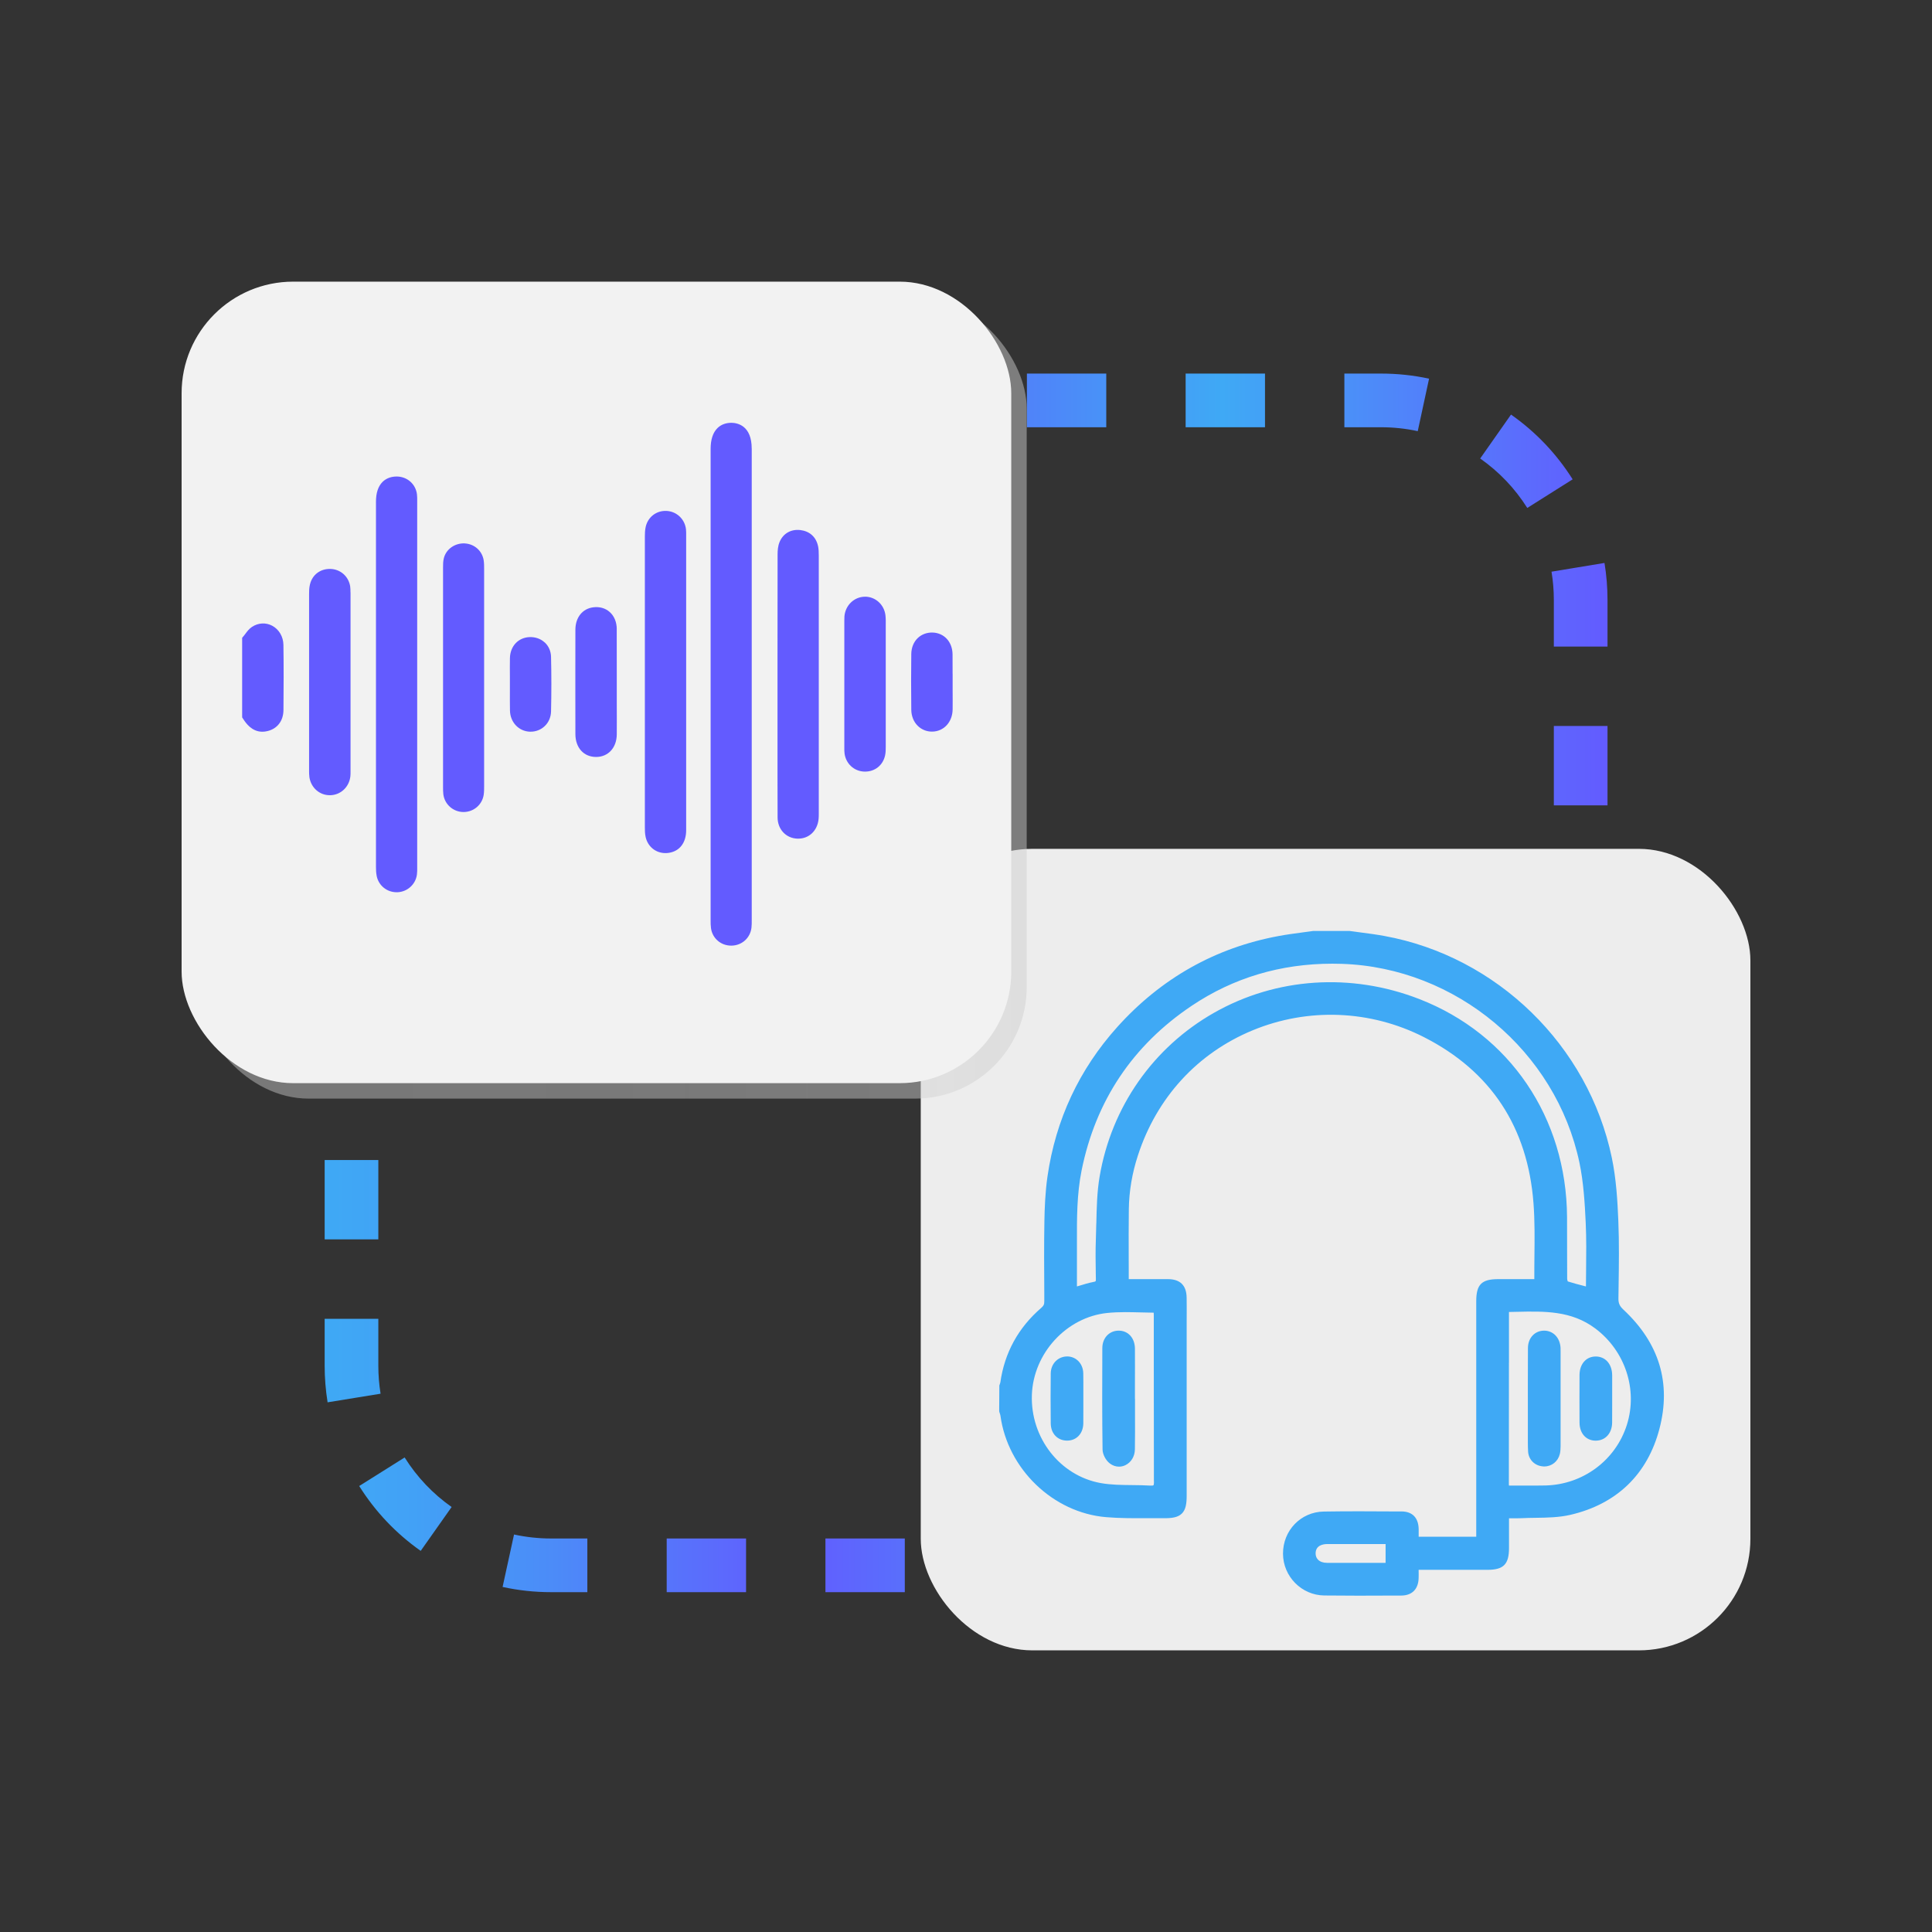
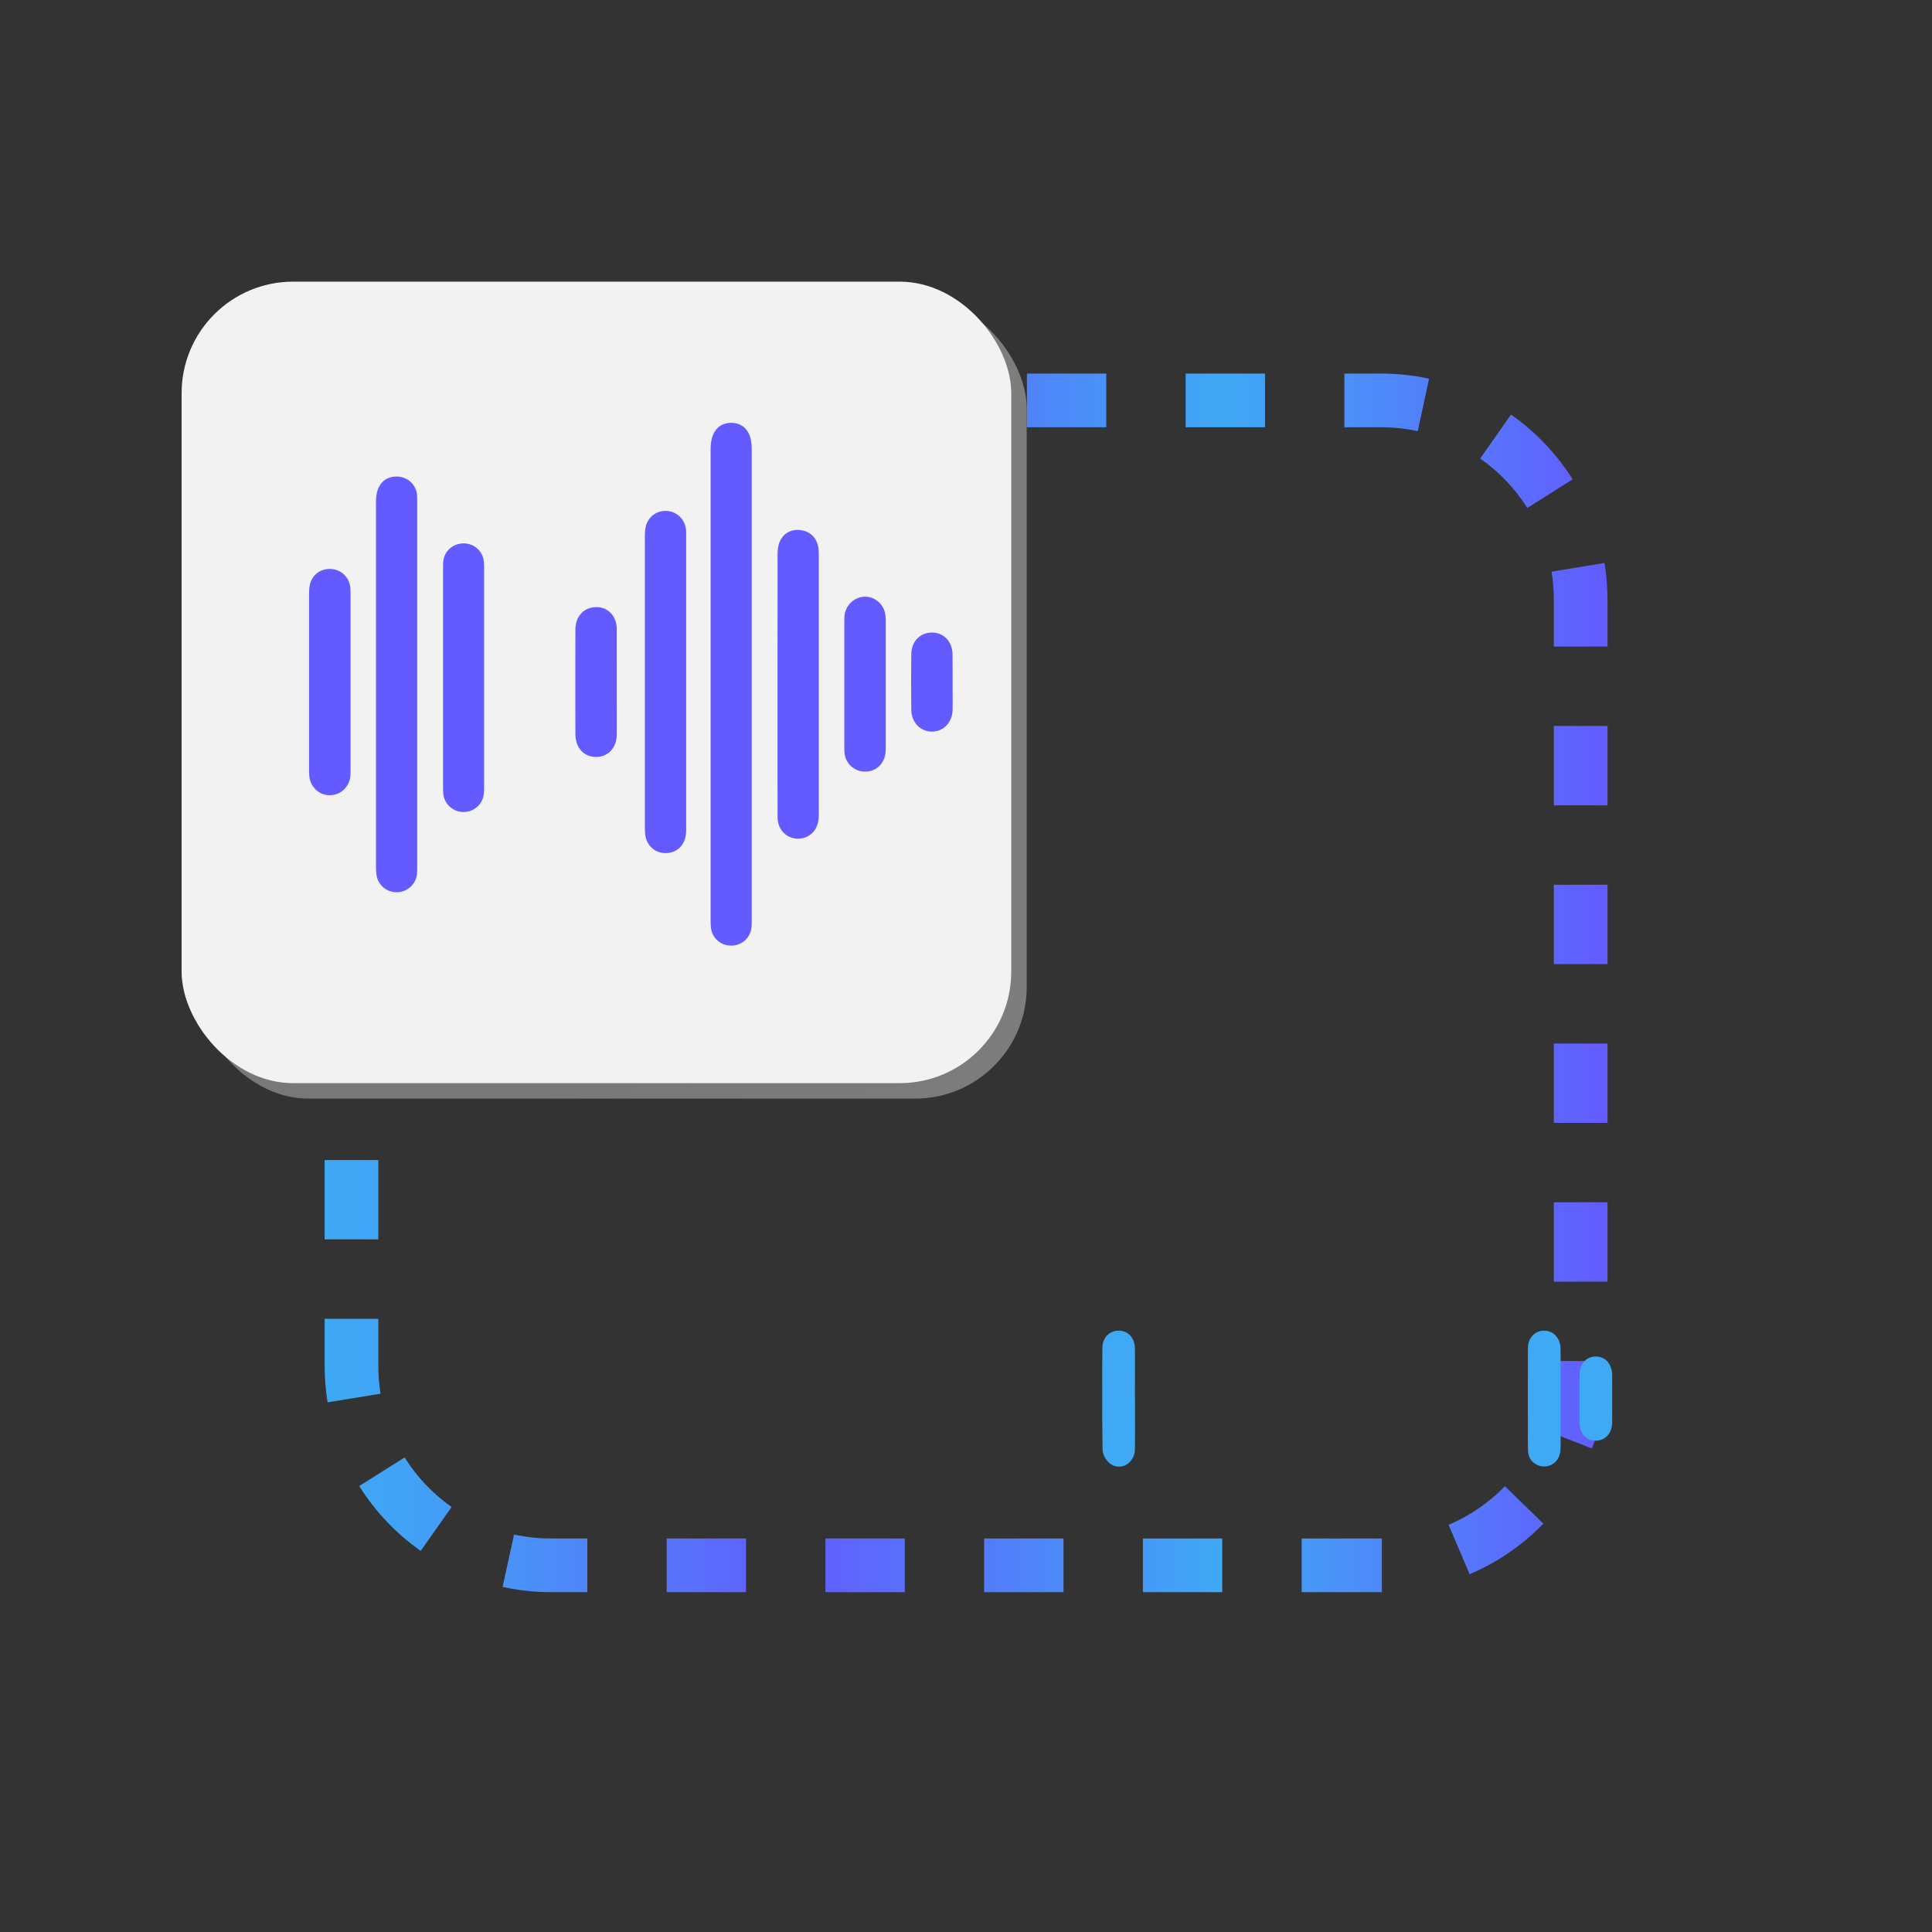
<svg xmlns="http://www.w3.org/2000/svg" viewBox="0 0 500 500">
  <rect x="0" y="0" width="500" height="500" fill="#333333" stroke="none" />
  <defs>
    <style>
      .cls-1 {
        isolation: isolate;
      }

      .cls-2 {
        fill: #635bff;
      }

      .cls-2, .cls-3, .cls-4, .cls-5, .cls-6, .cls-7 {
        stroke-width: 0px;
      }

      .cls-3 {
        fill: #ededed;
      }

      .cls-4 {
        fill: url(#Degradado_sin_nombre_16);
        mix-blend-mode: multiply;
        opacity: .48;
      }

      .cls-5 {
        fill: url(#Degradado_sin_nombre_34);
      }

      .cls-6 {
        fill: #3fa9f5;
      }

      .cls-7 {
        fill: #f2f2f2;
      }
    </style>
    <linearGradient id="Degradado_sin_nombre_34" data-name="Degradado sin nombre 34" x1="84" y1="254.39" x2="416" y2="254.39" gradientUnits="userSpaceOnUse">
      <stop offset="0" stop-color="#3fa9f5" />
      <stop offset=".07" stop-color="#42a1f6" />
      <stop offset=".18" stop-color="#4c8bf8" />
      <stop offset=".32" stop-color="#5d67fd" />
      <stop offset=".36" stop-color="#635bff" />
      <stop offset=".56" stop-color="#4e86f9" />
      <stop offset=".7" stop-color="#3fa9f5" />
      <stop offset="1" stop-color="#635bff" />
    </linearGradient>
    <linearGradient id="Degradado_sin_nombre_16" data-name="Degradado sin nombre 16" x1="51" y1="180.6" x2="265.71" y2="180.6" gradientUnits="userSpaceOnUse">
      <stop offset="0" stop-color="#e6e6e6" stop-opacity=".8" />
      <stop offset=".45" stop-color="#e0e0e0" stop-opacity=".84" />
      <stop offset=".92" stop-color="#d0d0d0" stop-opacity=".97" />
      <stop offset="1" stop-color="#ccc" />
    </linearGradient>
  </defs>
  <g class="cls-1">
    <g id="Capa_1" data-name="Capa 1">
      <g>
        <g>
          <path class="cls-5" d="m357.62,412.05h-20.75v-13.89h20.75v13.89Zm-41.3,0h-20.54v-13.89h20.54v13.89Zm-41.08,0h-20.54v-13.89h20.54v13.89Zm-41.08,0h-20.54v-13.89h20.54v13.89Zm-41.08,0h-20.54v-13.89h20.54v13.89Zm-41.08,0h-9.39c-4.23,0-8.44-.45-12.54-1.35l2.96-13.57c3.12.68,6.35,1.03,9.58,1.03h9.39v13.89Zm228.33-4.65l-5.43-12.78c5.49-2.33,10.39-5.69,14.57-9.99l9.95,9.69c-5.47,5.62-11.89,10.03-19.09,13.08Zm-271.45-6.03c-6.4-4.51-11.76-10.16-15.92-16.79l11.76-7.39c3.18,5.06,7.27,9.38,12.16,12.82l-8,11.35Zm303.1-26.5l-12.93-5.08c2.04-5.2,3.08-10.7,3.08-16.34v-1.22h13.89v1.22c0,7.39-1.36,14.59-4.04,21.42Zm-327.2-11.95c-.5-3.11-.76-6.29-.76-9.46v-12.15h13.89v12.15c0,2.43.2,4.86.58,7.23l-13.71,2.23Zm331.24-31.23h-13.89v-20.54h13.89v20.54Zm-318.11-10.94h-13.89v-20.54h13.89v20.54Zm318.11-30.15h-13.89v-20.54h13.89v20.54Zm-318.11-10.94h-13.89v-20.54h13.89v20.54Zm318.11-30.15h-13.89v-20.54h13.89v20.54Zm-318.11-10.94h-13.89v-20.54h13.89v20.54Zm318.11-30.15h-13.89v-20.54h13.89v20.54Zm-318.11-10.94h-13.89v-20.54h13.89v20.54Zm318.11-30.15h-13.89v-12.05c0-2.46-.2-4.92-.6-7.33l13.71-2.26c.52,3.15.78,6.37.78,9.58v12.05Zm-318.11-10.94h-13.89v-1.11c0-7.43,1.37-14.67,4.08-21.53l12.92,5.11c-2.06,5.22-3.11,10.75-3.11,16.42v1.11Zm297.35-24.93c-3.19-5.06-7.29-9.36-12.19-12.8l7.98-11.37c6.41,4.5,11.77,10.14,15.95,16.76l-11.75,7.41Zm-284.63-7.42l-9.94-9.71c5.48-5.61,11.91-10,19.11-13.05l5.41,12.79c-5.49,2.32-10.4,5.67-14.59,9.96Zm256.28-12.46c-3.1-.67-6.29-1.01-9.49-1.01h-9.5v-13.89h9.5c4.18,0,8.36.44,12.42,1.32l-2.93,13.58Zm-39.53-1.01h-20.54v-13.89h20.54v13.89Zm-41.08,0h-20.54v-13.89h20.54v13.89Zm-41.08,0h-20.54v-13.89h20.54v13.89Zm-41.08,0h-20.54v-13.89h20.54v13.89Zm-41.08,0h-20.44l-.11-13.89h20.54v13.89Z" />
-           <rect class="cls-3" x="238.29" y="219.68" width="214.71" height="207.43" rx="28.87" ry="28.87" />
          <g>
            <rect class="cls-4" x="51" y="76.89" width="214.71" height="207.43" rx="28.87" ry="28.87" />
            <rect class="cls-7" x="47" y="72.89" width="214.71" height="207.43" rx="28.87" ry="28.87" />
          </g>
        </g>
        <g>
-           <path class="cls-2" d="m70.45,161.94c-1.67-.88-3.62-.77-5.24.3-.75.5-1.26,1.19-1.67,1.74-.14.19-.27.38-.42.55l-.45.53v20.6l.31.47c.62.94,2.14,3.24,4.92,3.24.42,0,.87-.05,1.34-.17,2.56-.62,4.1-2.66,4.12-5.45.04-5.72.08-11.31-.01-16.85-.03-2.13-1.15-4.03-2.91-4.96Z" />
          <path class="cls-2" d="m194.54,116.09c0-5.93-3.65-6.64-5.22-6.67-1.44,0-2.69.44-3.62,1.35-1.19,1.16-1.79,2.98-1.79,5.39v122.11c0,.58,0,1.24.09,1.92.35,2.64,2.55,4.54,5.23,4.54h.05c2.7-.02,4.89-1.97,5.2-4.64.08-.67.07-1.3.07-1.92v-.41s0-60.66,0-60.66v-61.02Z" />
          <path class="cls-2" d="m102.69,123.32h-.04c-1.85,0-3,.76-3.64,1.39-1.14,1.13-1.71,2.86-1.71,5.15,0,31.47,0,62.95,0,94.42,0,.75.02,1.61.2,2.49.52,2.44,2.65,4.14,5.14,4.14.08,0,.17,0,.25,0,2.56-.12,4.67-2.04,5.01-4.57.08-.63.08-1.24.07-1.78v-.4s0-35.21,0-35.21v-58.86s0-.43,0-.43c0-.52.01-1.12-.06-1.73-.33-2.66-2.52-4.59-5.23-4.61Z" />
          <path class="cls-2" d="m172.44,132.22c-2.62-.09-4.78,1.62-5.34,4.15-.19.87-.21,1.75-.21,2.5,0,25.07,0,50.14,0,75.21,0,.71,0,1.6.19,2.49.55,2.55,2.64,4.21,5.14,4.21.3,0,.6-.02.91-.07,2.79-.44,4.45-2.63,4.45-5.87,0-9.82,0-19.65,0-29.47v-46.44s0-.4,0-.4c0-.48.01-1.02-.05-1.58-.32-2.65-2.46-4.63-5.1-4.73Z" />
          <path class="cls-2" d="m211.69,141.26c-.51-2.31-2.17-3.79-4.55-4.08-2.43-.28-4.44.86-5.37,3.05-.46,1.09-.53,2.28-.53,3.29-.02,8.89-.02,17.78-.02,26.67v6.91s0,23.78,0,23.78c0,3.56,0,7.12.02,10.69.02,3.07,2.18,5.37,5.13,5.47.07,0,.13,0,.2,0,2.83,0,4.98-2.06,5.28-5.07.05-.46.05-.92.05-1.39v-.2c0-22.21,0-44.42,0-66.63,0-.8-.02-1.64-.2-2.5Z" />
          <path class="cls-2" d="m120.27,140.63c-2.53-.11-4.8,1.47-5.4,3.81-.21.84-.21,1.66-.21,2.38v.18c0,7.72,0,15.43,0,23.15v33.27s0,.31,0,.31c0,.57,0,1.21.08,1.87.35,2.61,2.59,4.55,5.22,4.55.03,0,.07,0,.1,0,2.58-.05,4.74-1.92,5.12-4.46.11-.74.11-1.48.11-2.12v-.26c0-18.63,0-37.26,0-55.89v-.24c0-.65,0-1.39-.11-2.15-.37-2.45-2.39-4.26-4.9-4.39Z" />
          <path class="cls-2" d="m90.7,153.3c0-.47,0-1.01-.08-1.58-.41-2.54-2.49-4.38-5.04-4.48-2.66-.09-4.77,1.48-5.37,4.04-.22.91-.22,1.8-.22,2.52,0,5.9,0,11.81,0,17.71v27.63s0,.29,0,.29c0,.53,0,1.13.09,1.76.44,2.7,2.63,4.61,5.26,4.61.06,0,.12,0,.19,0,2.69-.09,4.86-2.16,5.15-4.92.04-.38.04-.77.04-1.16v-46.12s0-.29,0-.29Z" />
          <path class="cls-2" d="m223.88,154.43h-.04c-2.76.02-5.04,2.19-5.3,5.05-.03.37-.03.74-.03,1.11v32.64s0,.33,0,.33c0,.46-.01.97.07,1.52.37,2.55,2.39,4.44,4.93,4.6.12,0,.25.01.37.01,2.55,0,4.61-1.63,5.17-4.15.18-.8.18-1.57.18-2.33,0-4.19,0-8.38,0-12.58v-17.85c0-.28,0-.55,0-.83.01-.88.03-1.78-.08-2.73-.32-2.74-2.59-4.8-5.28-4.8Z" />
          <path class="cls-2" d="m159.62,162.81c-.01-1.83-.67-3.41-1.85-4.44-1.11-.98-2.61-1.41-4.23-1.2-2.79.35-4.61,2.61-4.63,5.77-.02,3.25-.02,6.51-.01,9.77v3.95s0,3.95,0,3.95c0,3.14,0,6.27.01,9.41.02,3.5,2.16,5.86,5.32,5.88h.04c3.13,0,5.32-2.39,5.35-5.83.02-2.72.01-5.43,0-8.15v-3.11s0-4.57,0-4.57c0-3.81,0-7.62-.01-11.44Z" />
          <path class="cls-2" d="m246.53,174.34c0-1.68.01-3.35-.01-5.03-.05-3.2-2.16-5.5-5.15-5.61-1.45-.04-2.83.45-3.84,1.41-1.07,1.02-1.67,2.49-1.69,4.14-.06,4.61-.06,9.34,0,14.44.02,1.65.62,3.14,1.71,4.19.97.94,2.26,1.46,3.63,1.46.04,0,.07,0,.11,0,3-.06,5.21-2.48,5.25-5.76.02-1.62.01-3.25,0-4.88v-2.17s0-2.19,0-2.19Z" />
-           <path class="cls-2" d="m140.99,166.29c-1.03-.97-2.43-1.46-3.92-1.41-2.94.11-5.04,2.35-5.1,5.44-.03,1.58-.02,3.17-.01,4.75v1.96s0,2.13,0,2.13c0,1.58-.01,3.17.02,4.75.06,3,2.27,5.34,5.13,5.45.07,0,.14,0,.22,0,1.36,0,2.64-.5,3.62-1.42,1.04-.97,1.62-2.32,1.66-3.8.11-4.79.11-9.54,0-14.13-.03-1.46-.6-2.78-1.6-3.72Z" />
        </g>
        <g>
-           <path class="cls-6" d="m420.11,338.9c-.95-.88-1.28-1.63-1.26-2.87l.04-2.99c.08-5.63.17-11.44-.07-17.16-.21-4.96-.52-10.71-1.69-16.29-6.06-29.02-29.73-52.07-58.9-57.37-2.02-.37-4.08-.64-6.07-.9-.94-.12-1.87-.25-2.81-.38h-9.43s-.13,0-.13,0c-.93.13-1.86.26-2.78.38-2,.27-4.06.54-6.09.92-16.39,3.03-30.44,10.95-41.76,23.54-9.87,10.98-15.95,23.99-18.07,38.67-.6,4.15-.74,8.34-.8,11.52-.11,6.2-.07,12.51-.03,18.61v2.17c.02.78-.17,1.19-.77,1.71-5.96,5.14-9.52,11.64-10.6,19.31-.02.12-.08.28-.14.45-.04.11-.08.22-.12.34l-.04,6.59.04.25c.04.13.08.25.12.38.07.21.14.41.16.58,1.88,13.83,13.63,25.13,27.35,26.28,3.58.3,7.22.28,10.75.27,1.36,0,2.73-.01,4.09,0,2.14.02,3.73-.18,4.77-1.21,1.03-1.02,1.24-2.62,1.24-4.7v-45.47c.01-1.91.02-3.82-.01-5.73-.05-3.13-1.66-4.74-4.78-4.76-1.54-.01-3.08-.01-4.63,0h-5.57c0-1.67,0-3.33-.01-4.98-.01-4.52-.03-8.79.03-13.14.06-4.62.85-9.31,2.36-13.92,4.87-14.96,15.4-26.44,29.65-32.34,14.35-5.94,30.52-5.3,44.37,1.75,17.34,8.83,26.87,23.31,28.35,43.03.34,4.49.29,9.1.24,13.56-.02,2.01-.04,4.03-.03,6.04h-9.35c-4.3,0-5.68,1.39-5.68,5.73v60.94h-14.9v-.07c0-.67,0-1.31,0-1.95-.07-2.91-1.64-4.52-4.45-4.53h-1.87c-5.98-.04-12.17-.07-18.26.03-5.93.1-10.55,4.89-10.53,10.91.02,5.89,4.81,10.74,10.67,10.81,2.94.03,5.91.05,8.86.05,3.22,0,6.43-.01,9.59-.03h1.5c2.78-.02,4.41-1.67,4.48-4.53.02-.67.01-1.34,0-2.04v-.09h17.8c4.18,0,5.59-1.43,5.59-5.66,0-1.95,0-3.91,0-5.92v-1.76c.16,0,.31,0,.46,0,.93.01,1.8.02,2.68-.02,1.24-.07,2.52-.08,3.76-.1,2.96-.04,6.02-.09,8.94-.76,12.02-2.78,20-10.48,23.09-22.27,3.1-11.83-.04-22.21-9.34-30.86Zm-29.59,13.71v-13.05s0-.01,0-.02c.62-.01,1.25-.03,1.87-.04,7.34-.17,14.28-.33,20.46,4.3,7.75,5.81,11.04,15.81,8.2,24.89-2.88,9.19-11.35,15.52-21.09,15.75-1.65.04-3.33.03-4.97.02-.68,0-1.37,0-2.05,0s-1.3,0-1.95.01c-.03,0-.05,0-.07,0-.27,0-.38-.02-.39,0-.01-.04-.04-.14-.04-.36.02-10.5.02-20.99.02-31.48Zm-106.8-36.02c-.03,1.36-.06,2.71-.11,4.06-.12,3.06-.07,6.16-.02,9.16l.02,1.19c0,.63,0,.64-.59.76-1.28.25-2.51.62-3.8,1.02-.17.05-.34.1-.51.15v-1.9c0-2.38,0-4.73,0-7.08v-2.43c-.02-6.13-.03-12.46,1.2-18.58,3.64-18.08,13.25-32.44,28.55-42.68,10.77-7.22,22.99-10.86,36.36-10.86.8,0,1.61.01,2.43.04,29.58.96,55.44,22.61,61.51,51.47,1.06,5.05,1.38,10.43,1.62,15.5.19,4.05.14,8.21.1,12.23-.02,1.43-.03,2.86-.04,4.29l-.46-.12c-1.47-.38-2.87-.74-4.24-1.18-.07-.16-.16-.47-.16-.7-.02-2.82-.02-5.63-.02-8.45,0-2.5,0-5-.01-7.5-.15-25.7-14.81-47.33-38.24-56.43-17.68-6.87-37.04-5.57-53.11,3.55-15.77,8.95-26.57,24.4-29.62,42.4-.68,3.99-.76,8.12-.85,12.11Zm14.93,66.84c0,.8-.12.95-.14.96,0,0-.14.12-.84.08-1.57-.1-3.16-.11-4.7-.13-2.69-.03-5.48-.05-8.1-.52-10.57-1.9-18.23-11.73-17.82-22.87.4-10.75,8.95-20.04,19.46-21.15,1.55-.16,3.11-.22,4.7-.22,1.32,0,2.67.04,4.04.07,1.1.03,2.22.06,3.33.07.01.22.02.44.02.66v10.95c0,10.52,0,21.4.03,32.1Zm59.94,16.16v4.87h-6.09c-3.04,0-6.07,0-9.11,0-.97,0-1.79-.3-2.3-.83-.42-.43-.63-1.02-.61-1.69.06-2.1,2.08-2.33,2.95-2.34,2.27,0,4.54,0,6.82,0,1.51,0,3.03,0,4.56,0h3.78Z" />
          <path class="cls-6" d="m293.72,361.99v-3.57c.01-3.13.02-6.26,0-9.39-.02-2.74-1.74-4.66-4.2-4.66h-.01c-2.44,0-4.22,1.9-4.23,4.51-.04,8.89-.06,17.59.06,26.26.02,1.25.83,2.8,1.88,3.6.72.55,1.55.83,2.38.83.56,0,1.13-.13,1.66-.39,1.48-.72,2.42-2.27,2.45-4.06.05-3.03.04-6.1.03-9.07,0-1.36,0-2.71,0-4.06Z" />
-           <path class="cls-6" d="m276.26,351.05c-1.11-.02-2.18.38-2.98,1.15-.86.82-1.34,1.98-1.35,3.25-.05,4.1-.05,8.33,0,12.94.03,2.62,1.77,4.44,4.24,4.44h0c2.43,0,4.15-1.83,4.19-4.45.02-1.52.02-3.04.01-4.56v-1.92s0-1.96,0-1.96c0-1.51.01-3.02-.02-4.52-.05-2.47-1.77-4.31-4.1-4.38Z" />
          <path class="cls-6" d="m399.3,379.51c.12,0,.24.01.35.01,1.92,0,3.55-1.28,4.03-3.21.17-.69.19-1.41.2-2.02.01-3.07,0-6.15,0-9.22v-15.03s0-.33,0-.33c0-.29,0-.59-.01-.88-.14-2.62-1.89-4.45-4.24-4.46h-.01c-2.41,0-4.18,1.89-4.19,4.5-.03,5.61-.02,11.22-.02,16.82v4.27s0,1.34,0,1.34c0,1.42-.02,2.89.06,4.35.12,2.09,1.69,3.68,3.83,3.85Z" />
          <path class="cls-6" d="m412.95,372.84s.06,0,.09,0c2.46-.04,4.14-1.92,4.18-4.66.02-1.42.01-2.85.01-4.27v-1.87s0-1.78,0-1.78c0-1.45,0-2.9,0-4.36-.03-2.86-1.72-4.81-4.21-4.84-1.12,0-2.12.37-2.87,1.12-.88.86-1.36,2.16-1.37,3.66-.02,4.09-.02,8.18,0,12.27,0,1.52.47,2.78,1.35,3.63.74.72,1.72,1.1,2.84,1.1Z" />
        </g>
      </g>
    </g>
  </g>
</svg>